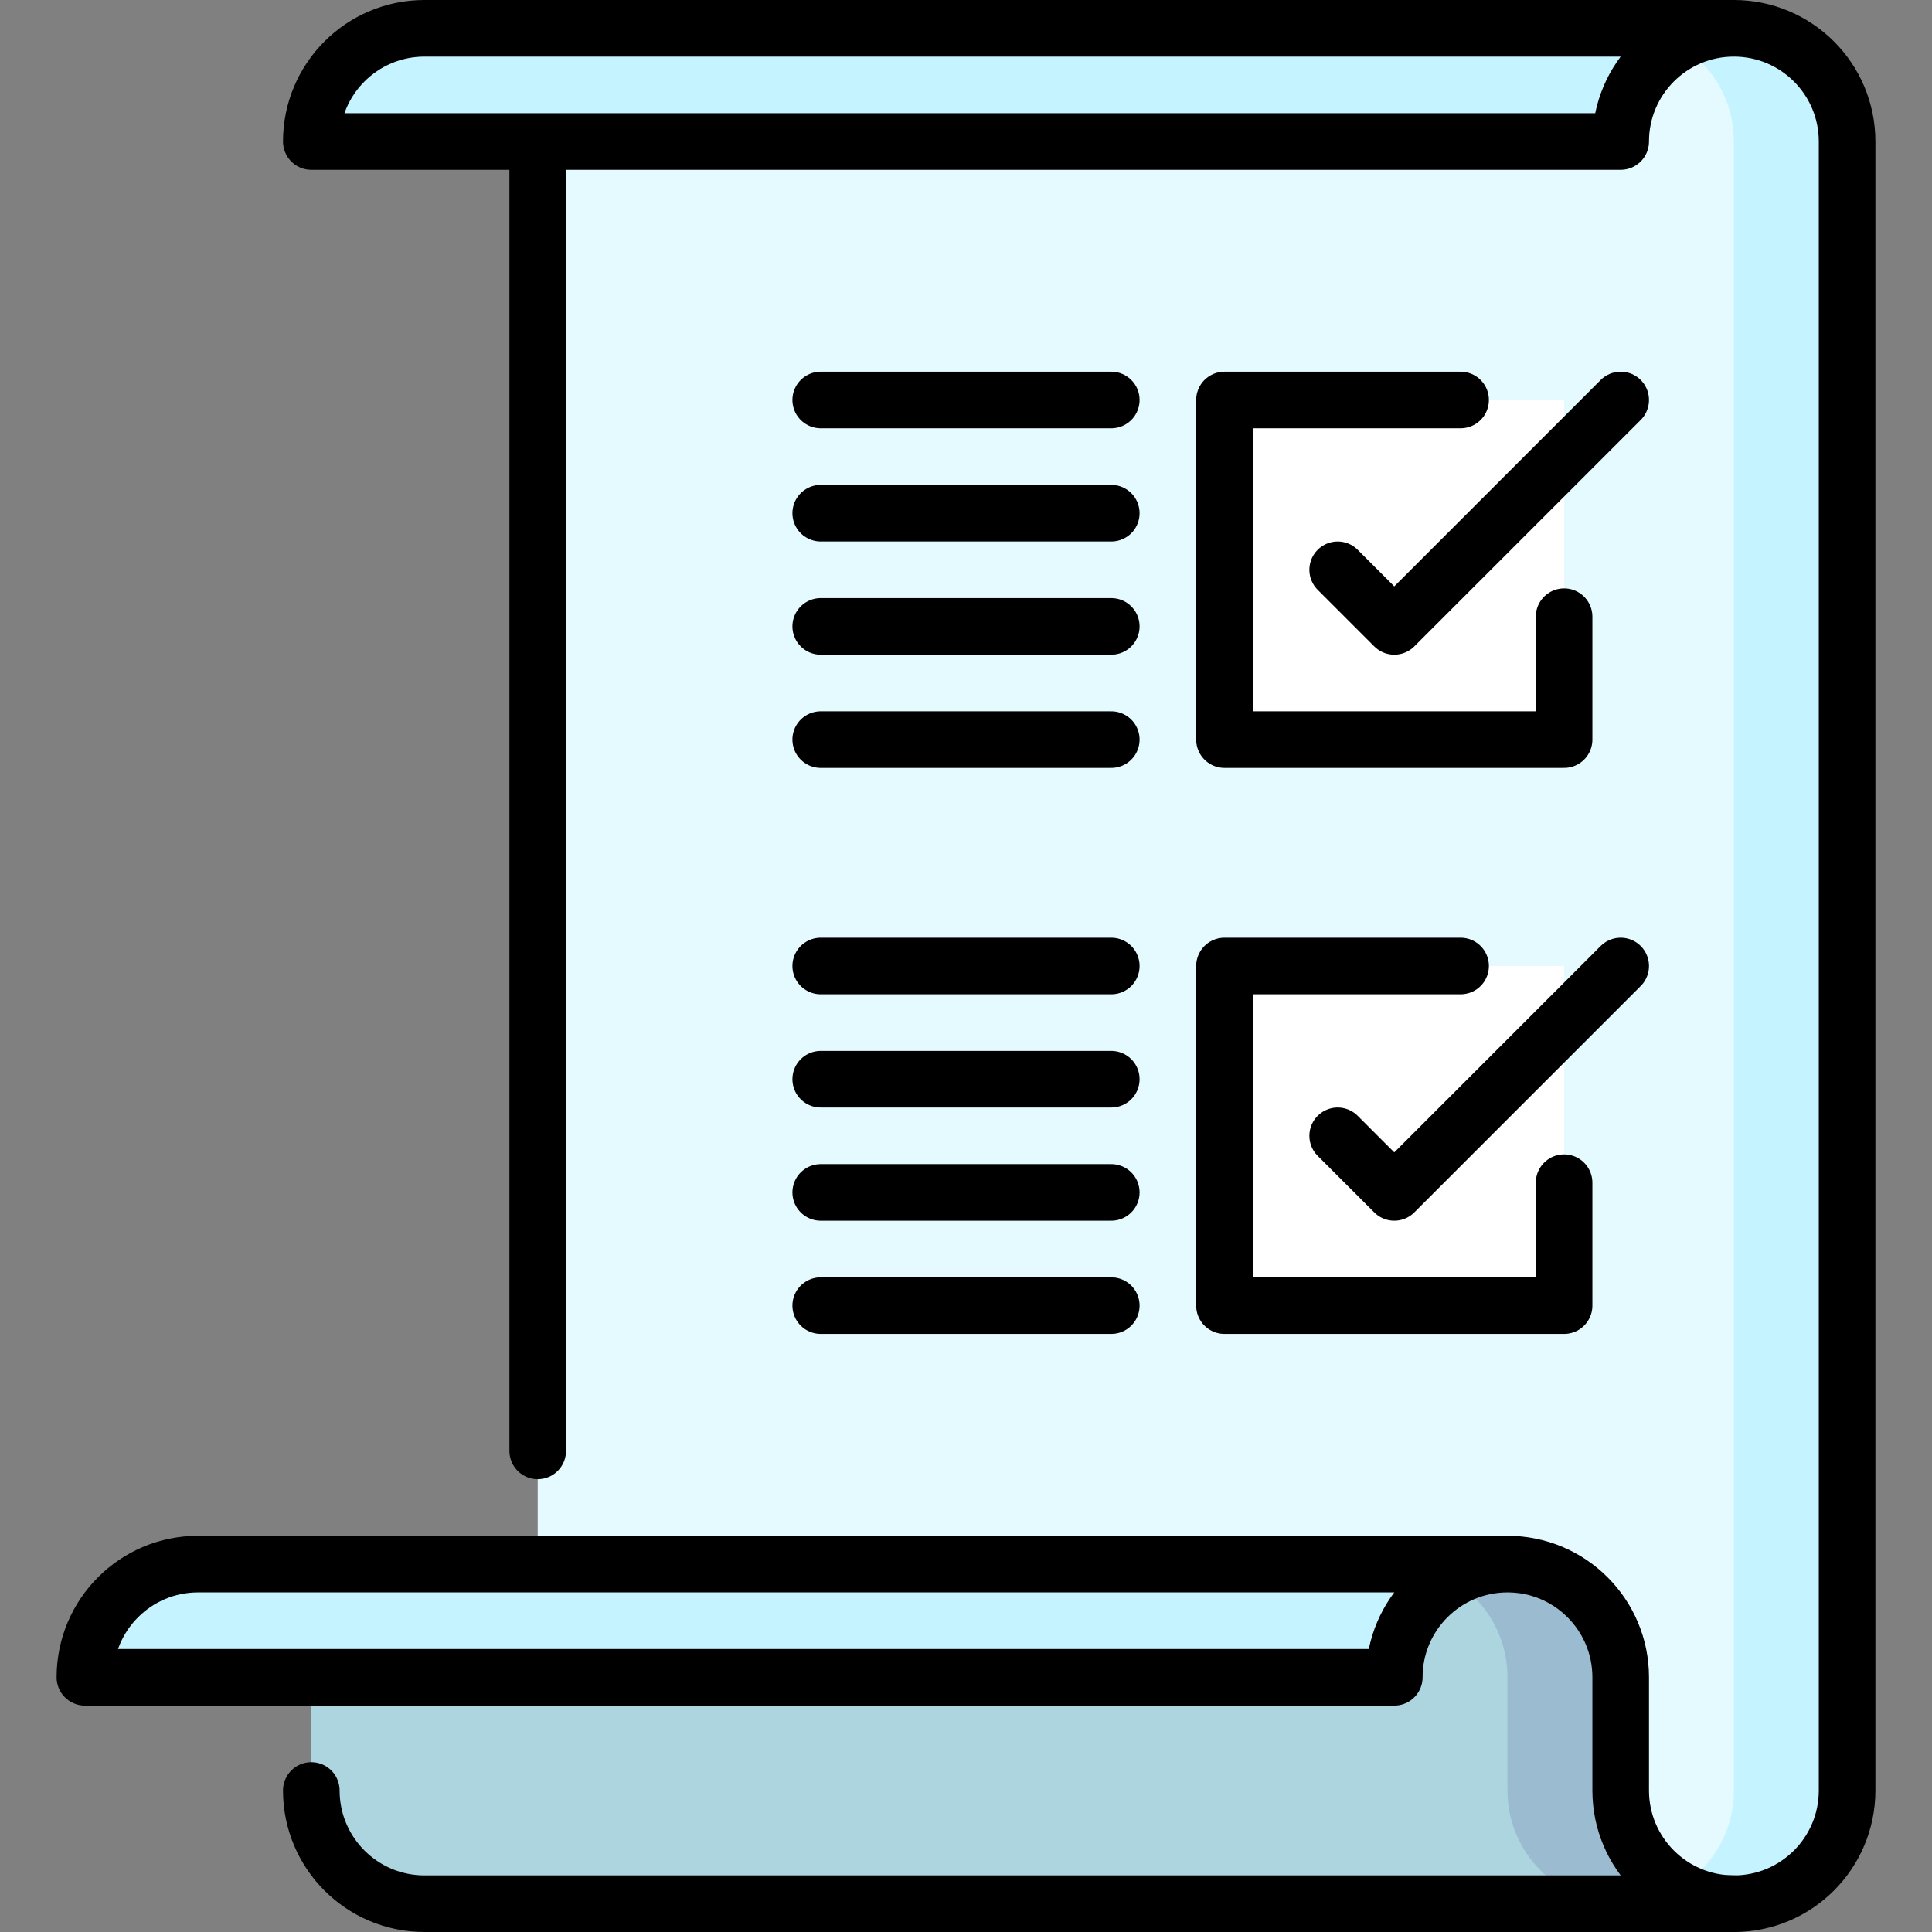
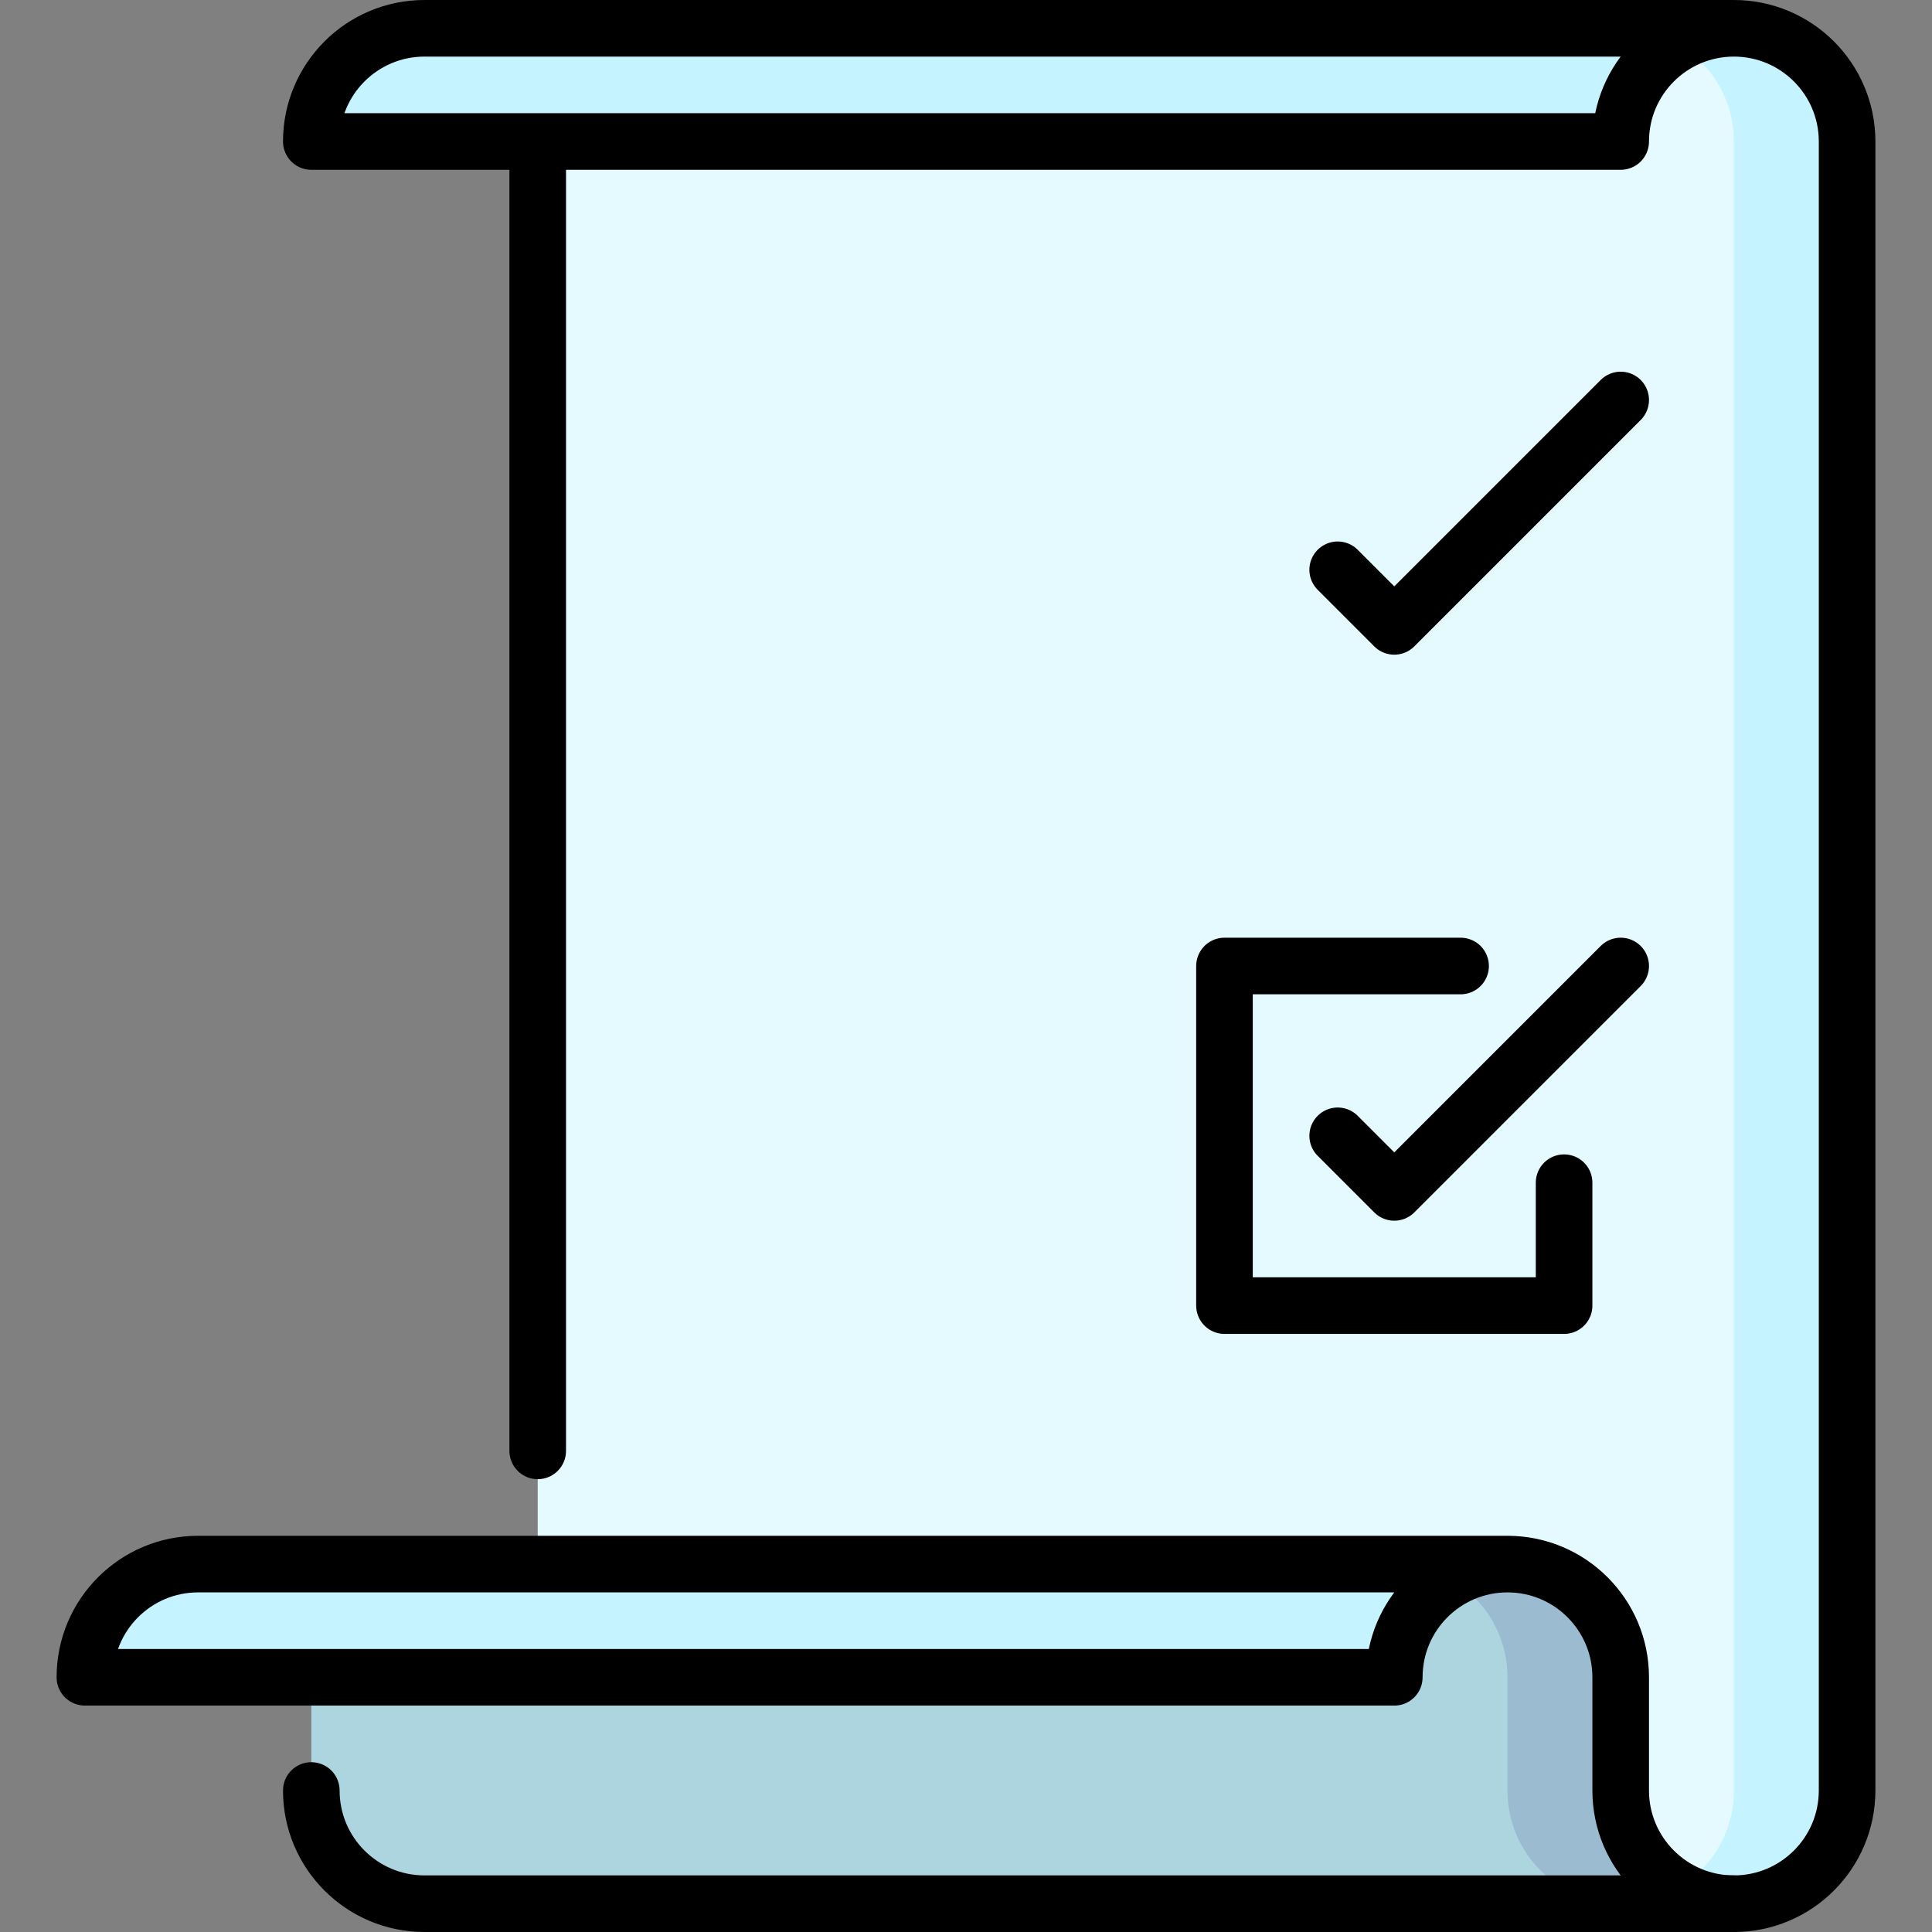
<svg xmlns="http://www.w3.org/2000/svg" version="1.1" width="512" height="512" x="0" y="0" viewBox="0 0 512 512" style="enable-background:new 0 0 512 512" xml:space="preserve" class="">
  <rect x="0" y="0" width="512" height="512" fill="#808080" stroke="none" />
  <g>
    <path d="m399.5 369.5-317 75v30c0 16.569 13.431 30 30 30h317l-30-135z" style="" fill="#acd5df" data-original="#acd5df" />
    <path d="M369.5 369.5v45c16.569 0 30 13.431 30 30v30c0 16.569 13.431 30 30 30h30v-135h-90z" style="" fill="#9abbd0" data-original="#9abbd0" />
    <path d="M459.5 7.5h-349c-16.569 0-30 13.431-30 30h62l317 60v-90z" style="" fill="#c5f3ff" data-original="#c5f3ff" class="" />
    <path d="M459.5 7.5a29.854 29.854 0 0 0-15 4.023v488.953a29.854 29.854 0 0 0 15 4.023c16.569 0 30-13.431 30-30v-437c0-16.568-13.431-29.999-30-29.999z" style="" fill="#c5f3ff" data-original="#c5f3ff" class="" />
    <path d="M444.5 11.523c-8.964 5.188-15 14.874-15 25.977h-287v392h223.468c8.24-9.204 20.207-15 33.532-15 16.569 0 30 13.431 30 30v30c0 11.102 6.036 20.789 15 25.977 8.964-5.188 15-14.874 15-25.977v-437c0-11.102-6.036-20.789-15-25.977z" style="" fill="#e5faff" data-original="#e5faff" class="" />
    <path d="M399.5 414.5h-347c-16.569 0-30 13.431-30 30h347c0-16.569 13.431-30 30-30z" style="" fill="#c5f3ff" data-original="#c5f3ff" class="" />
-     <path d="M324.5 256h90v90h-90zM324.5 106h90v90h-90z" style="" fill="#ffffff" data-original="#ffffff" />
    <path d="M459.5 504.5h-347c-16.569 0-30-13.431-30-30" style="stroke-width:15;stroke-linecap:round;stroke-linejoin:round;stroke-miterlimit:10;" fill="none" stroke="#000000" stroke-width="15" stroke-linecap="round" stroke-linejoin="round" stroke-miterlimit="10" data-original="#000000" class="" />
    <path d="M399.5 414.5h-347c-16.569 0-30 13.431-30 30h347c0-16.569 13.431-30 30-30s30 13.431 30 30v30c0 16.569 13.431 30 30 30s30-13.431 30-30v-437c0-16.569-13.431-30-30-30s-30 13.431-30 30h-347c0-16.569 13.431-30 30-30M142.5 37.5v347M459.5 7.5h-347" style="stroke-width:15;stroke-linecap:round;stroke-linejoin:round;stroke-miterlimit:10;" fill="none" stroke="#000000" stroke-width="15" stroke-linecap="round" stroke-linejoin="round" stroke-miterlimit="10" data-original="#000000" class="" />
    <path d="m354.5 301 15 15 60-60" style="stroke-width:15;stroke-linecap:round;stroke-linejoin:round;stroke-miterlimit:10;" fill="none" stroke="#000000" stroke-width="15" stroke-linecap="round" stroke-linejoin="round" stroke-miterlimit="10" data-original="#000000" class="" />
    <path d="M387.074 256H324.5v90h90v-32.574M354.5 151l15 15 60-60" style="stroke-width:15;stroke-linecap:round;stroke-linejoin:round;stroke-miterlimit:10;" fill="none" stroke="#000000" stroke-width="15" stroke-linecap="round" stroke-linejoin="round" stroke-miterlimit="10" data-original="#000000" class="" />
-     <path d="M387.074 106H324.5v90h90v-32.574M217.5 106h77M217.5 136h77M217.5 166h77M217.5 196h77M217.5 256h77M217.5 286h77M217.5 316h77M217.5 346h77" style="stroke-width:15;stroke-linecap:round;stroke-linejoin:round;stroke-miterlimit:10;" fill="none" stroke="#000000" stroke-width="15" stroke-linecap="round" stroke-linejoin="round" stroke-miterlimit="10" data-original="#000000" class="" />
  </g>
</svg>